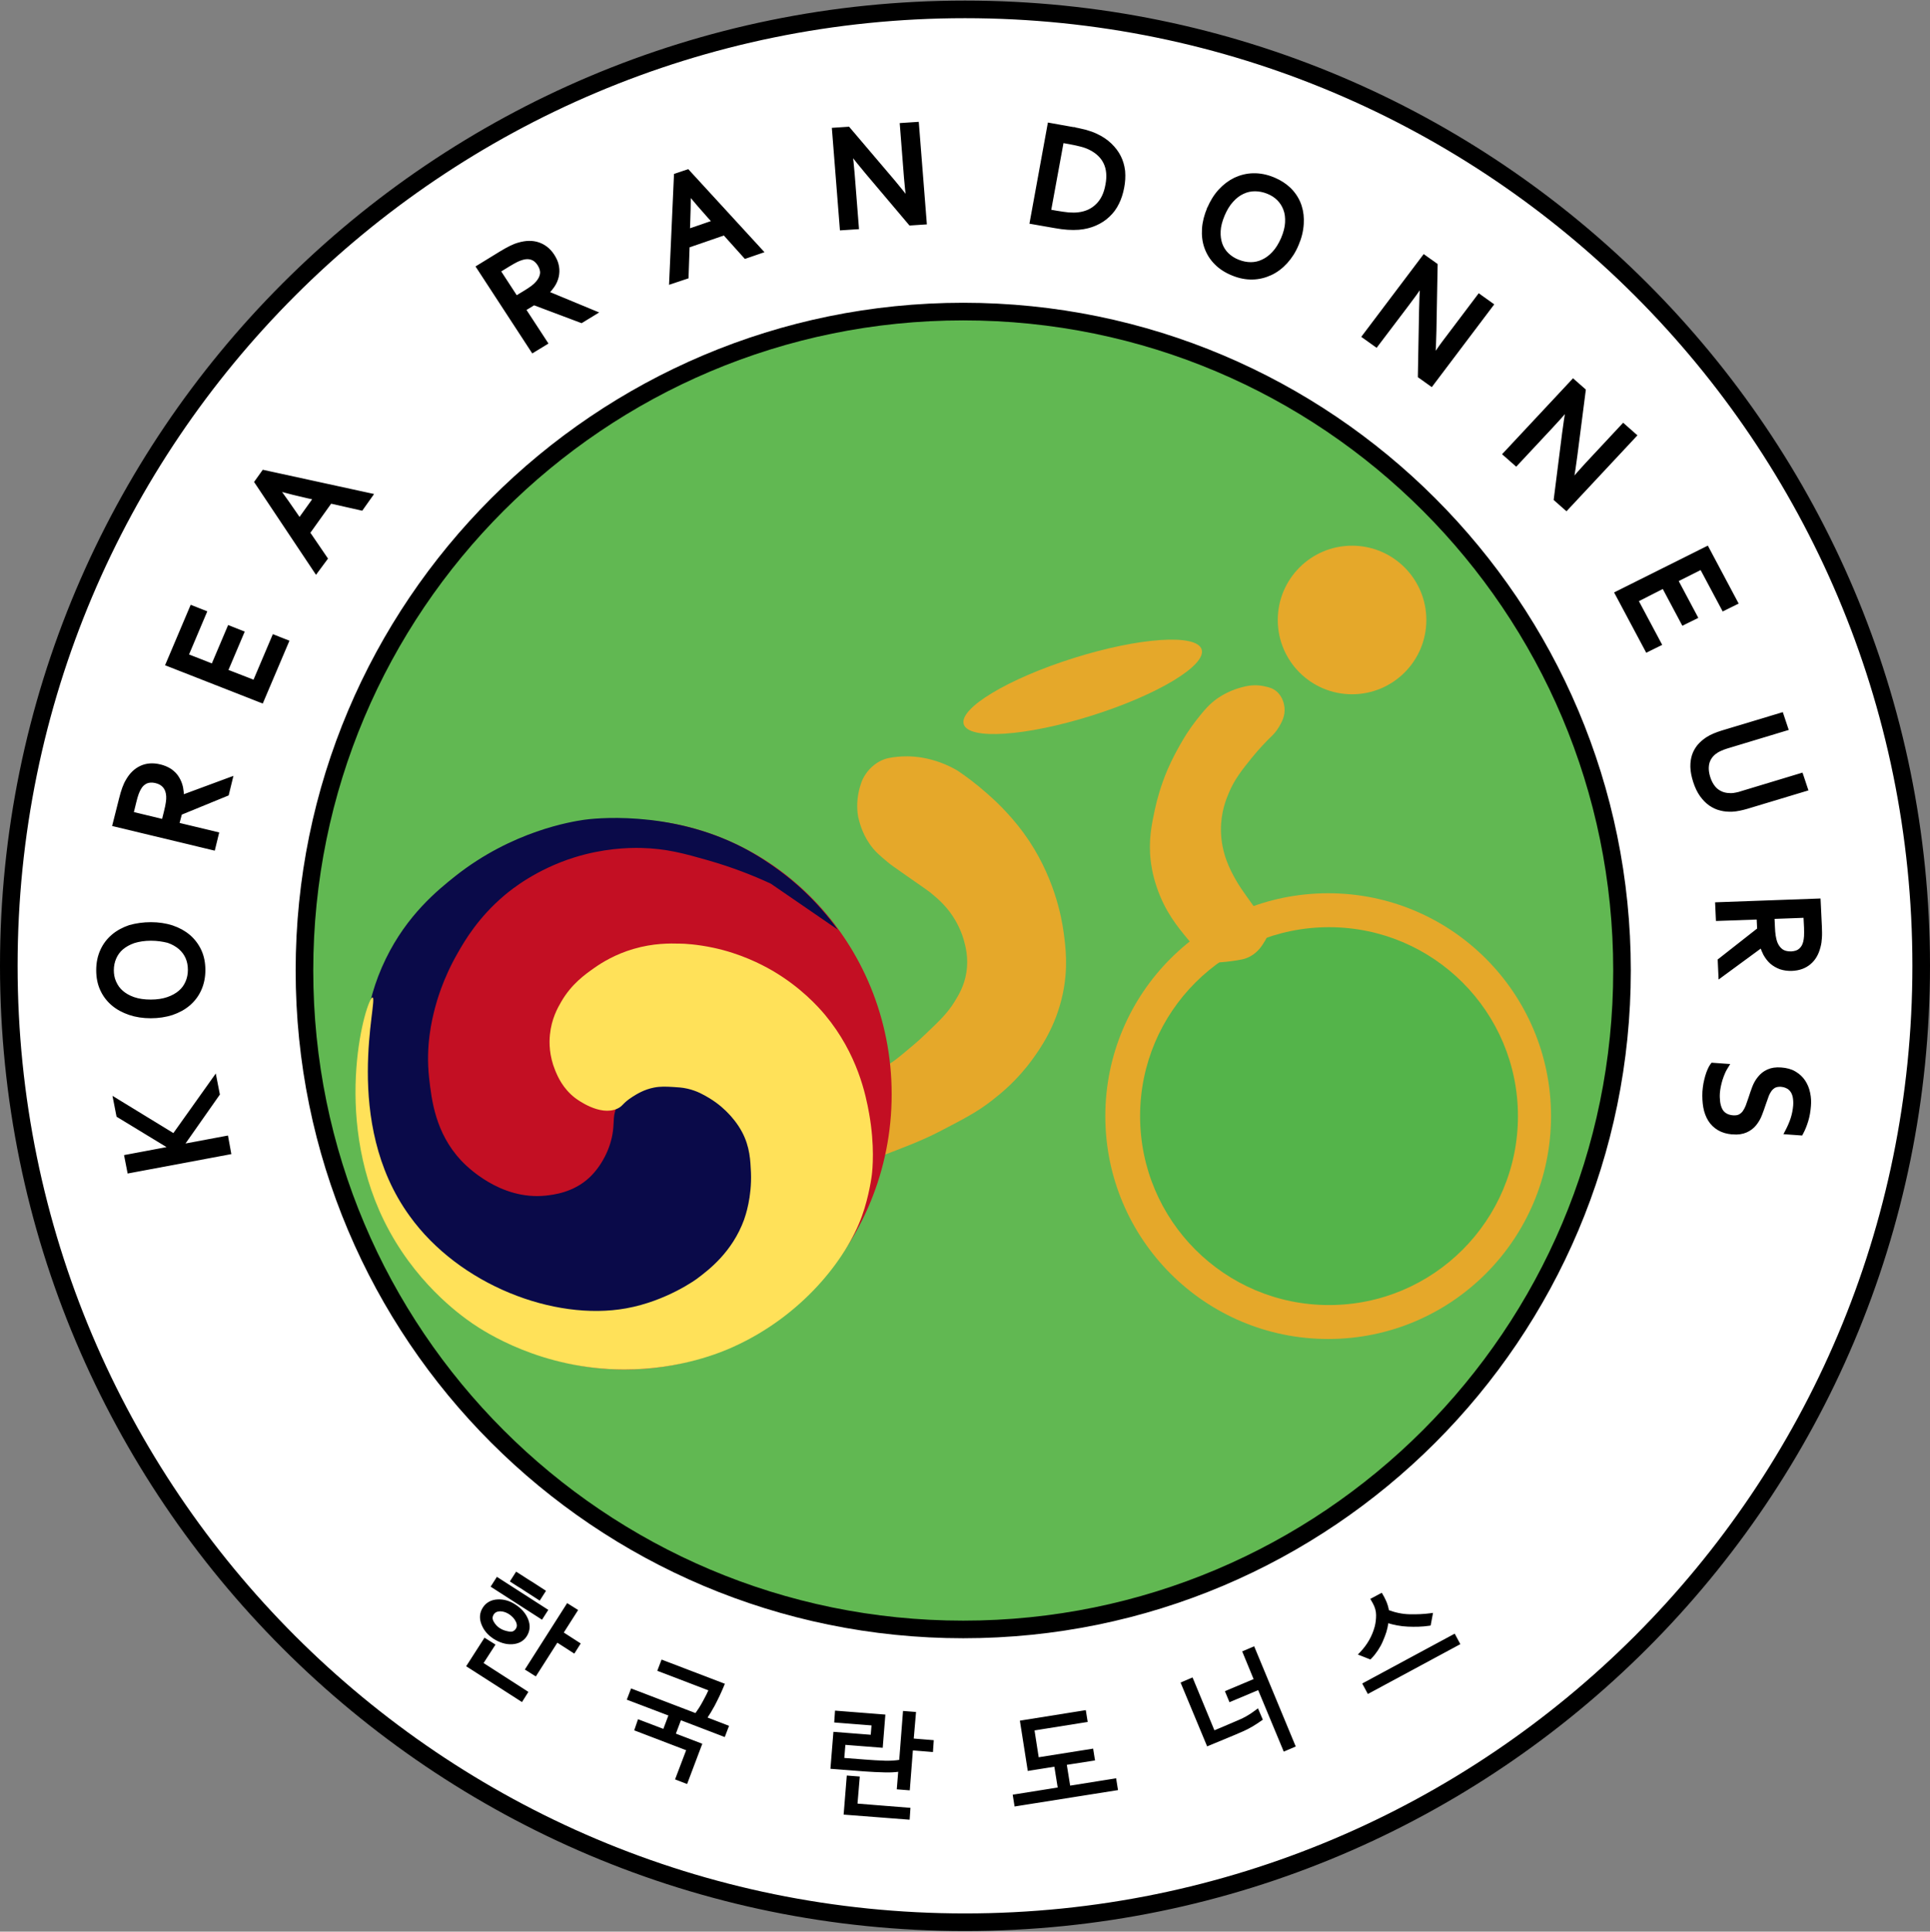
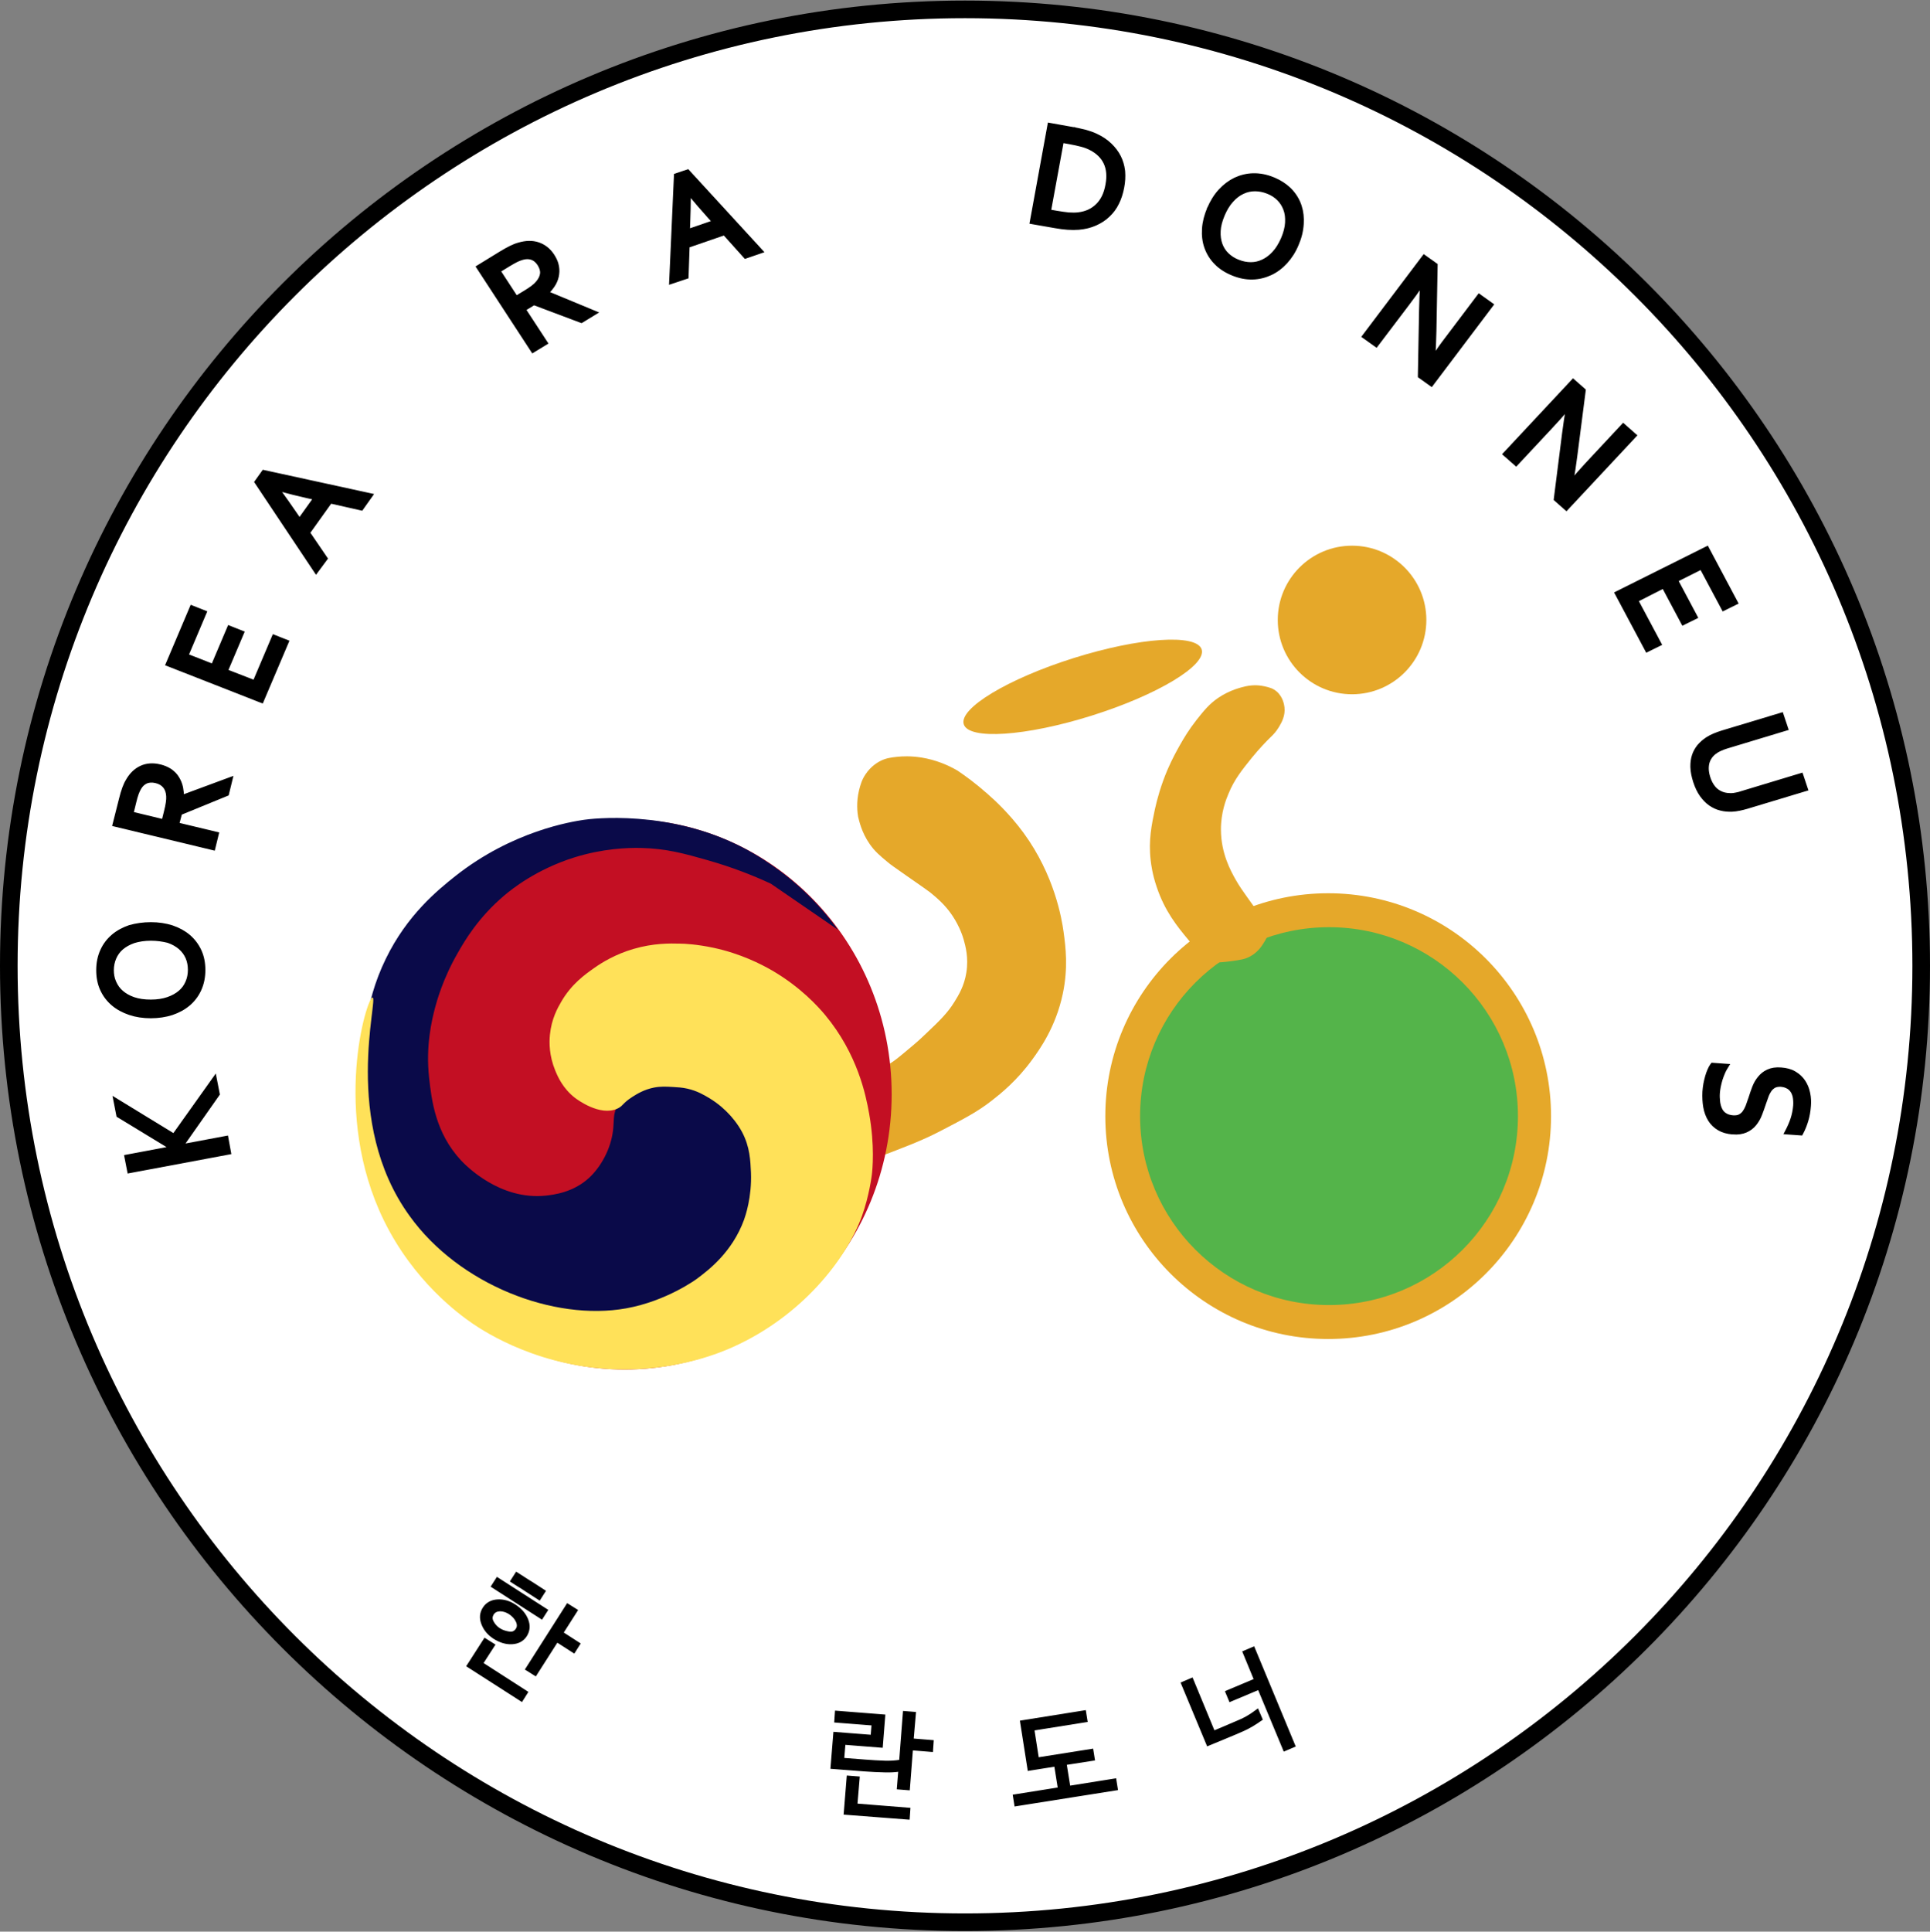
<svg xmlns="http://www.w3.org/2000/svg" width="1645" height="1646" viewBox="0 0 1645 1646" fill="none">
  <rect x="0" y="0" width="1645" height="1646" fill="#808080" stroke="none" />
  <path d="M822.5 8C1272.61 8 1637.5 372.888 1637.5 823C1637.5 1273.11 1272.61 1638 822.5 1638C372.388 1638 7.5 1273.11 7.5 823C7.5 372.888 372.388 8 822.5 8Z" fill="white" stroke="black" stroke-width="15" stroke-miterlimit="10" />
-   <path d="M821 265.5C1131.11 265.5 1382.5 516.892 1382.5 827C1382.5 1137.11 1131.11 1388.5 821 1388.5C510.892 1388.5 259.5 1137.11 259.5 827C259.5 516.892 510.892 265.5 821 265.5Z" fill="#61B852" stroke="black" stroke-width="15" stroke-miterlimit="10" />
  <path d="M741.309 719.288C745.594 725.476 749.998 729.165 756.306 734.4C759.519 737.137 761.423 738.327 772.73 746.3C785.227 754.986 791.535 759.389 792.844 760.46C799.033 765.577 805.698 771.169 811.887 780.451C817.957 789.613 820.576 797.824 821.409 800.798C822.837 805.915 825.693 816.03 823.67 828.643C821.885 840.185 817.005 848.039 813.554 853.631C807.603 863.27 800.938 869.695 789.393 880.643C786.655 883.261 783.442 886.355 778.919 890.162C766.184 900.872 759.876 906.464 752.854 909.201C739.643 914.437 729.646 911.462 727.384 917.174C725.956 920.981 729.408 924.908 726.789 929.073C725.361 931.334 723.338 931.453 720.957 933.119C713.935 937.997 714.411 942.043 707.27 950.016C700.129 957.988 695.368 958.702 695.011 963.819C694.892 965.009 695.725 967.389 697.154 972.029C698.82 977.146 699.653 979.764 701.081 982.382C701.081 982.382 704.057 987.975 708.46 991.544C716.435 998.089 732.502 992.139 742.262 988.451C771.183 977.503 785.584 972.029 800.819 964.176C822.361 952.991 833.073 947.398 845.45 937.76C853.187 931.691 866.636 920.981 879.728 903.014C886.393 893.851 899.842 875.05 905.793 847.087C910.553 824.716 908.292 806.986 906.507 794.016C904.96 782.83 898.771 745.705 872.349 709.65C860.209 693.11 847.236 681.329 841.642 676.451C832.001 667.883 823.075 661.339 816.172 656.698C808.079 651.938 797.724 647.535 785.346 645.513C776.301 644.085 769.16 644.442 764.518 644.918C759.043 645.513 754.639 646.107 749.641 648.844C748.332 649.558 742.381 652.771 737.739 659.792C734.406 664.67 733.335 669.192 732.264 673.119C729.646 683.828 730.836 692.753 731.431 696.085C732.264 699.178 734.168 709.055 741.309 719.288Z" fill="#E5A82A" />
  <path d="M1132.05 1141C1236.95 1141 1322 1055.97 1322 951.087C1322 846.201 1236.95 761.174 1132.05 761.174C1027.14 761.174 942.093 846.201 942.093 951.087C942.093 1055.97 1027.14 1141 1132.05 1141Z" fill="#E5A82A" />
  <path d="M1132.76 1112.08C1221.7 1112.08 1293.79 1040 1293.79 951.087C1293.79 862.17 1221.7 790.089 1132.76 790.089C1043.83 790.089 971.729 862.17 971.729 951.087C971.729 1040 1043.83 1112.08 1132.76 1112.08Z" fill="#54B44A" />
  <path d="M1152.4 591.609C1187.37 591.609 1215.72 563.266 1215.72 528.304C1215.72 493.342 1187.37 465 1152.4 465C1117.43 465 1089.08 493.342 1089.08 528.304C1089.08 563.266 1117.43 591.609 1152.4 591.609Z" fill="#E5A82A" />
  <path d="M930.532 609.801C986.525 592.19 1028.46 566.936 1024.2 553.395C1019.94 539.854 971.095 543.154 915.102 560.766C859.11 578.378 817.173 603.632 821.433 617.173C825.694 630.713 874.54 627.413 930.532 609.801Z" fill="#E5A82A" />
  <path d="M1038.26 594.703C1030.52 600.057 1026.24 605.412 1019.81 613.503C1013.27 621.833 1009.1 628.854 1005.53 635.16C1003.27 639.206 999.223 646.346 995.057 655.984C989.463 669.192 986.25 680.973 984.345 689.659C981.608 702.629 978.752 715.956 980.775 733.329C981.132 736.423 982.203 745.11 985.893 755.819C992.796 776.524 1003.51 789.613 1013.03 801.036C1023.74 813.888 1027.43 818.29 1033.5 819.599C1038.02 820.551 1042.9 819.837 1049.81 819.004C1057.3 817.933 1060.99 817.458 1065.4 815.078C1072.54 811.27 1075.87 805.558 1078.37 801.393C1083.13 793.421 1081.46 790.089 1081.35 789.851C1081.23 789.613 1080.99 789.375 1080.99 789.375C1080.51 788.78 1080.04 788.423 1078.49 786.638C1075.04 782.474 1072.9 779.023 1072.3 777.952C1066.83 769.027 1059.09 760.103 1053.02 749.275C1049.09 742.254 1040.76 727.38 1040.64 707.27C1040.52 692.396 1045.04 681.092 1047.19 676.094C1052.07 664.194 1058.61 656.103 1066.94 645.751C1073.25 638.016 1079.08 631.947 1083.25 627.902C1085.15 626.117 1087.77 623.38 1090.03 619.572C1092.3 615.764 1095.63 610.053 1094.79 602.675C1094.56 600.89 1093.72 594.108 1088.25 589.348C1084.92 586.373 1081.35 585.659 1077.77 584.826C1074.56 584.112 1068.97 583.279 1061.71 584.826C1058.49 585.659 1048.85 587.563 1038.26 594.703Z" fill="#E5A82A" />
  <path d="M532.5 1167C658.145 1167 760 1062.01 760 932.5C760 802.989 658.145 698 532.5 698C406.855 698 305 802.989 305 932.5C305 1062.01 406.855 1167 532.5 1167Z" fill="#C30F23" />
  <path d="M657.036 753.032C641.566 745.836 623.697 738.879 603.55 733.122C583.403 727.365 567.933 723.048 546.227 722.568C534.714 722.328 513.967 723.048 489.623 730.604C457.123 740.798 436.137 757.709 429.901 762.987C407.835 781.697 396.322 801.127 390.086 812.161C377.254 834.469 372.217 853.539 370.778 858.817C368.02 869.491 362.744 891.08 365.742 918.545C367.9 937.376 371.018 965.321 393.084 988.949C396.922 993.026 425.943 1023.01 465.278 1018.81C471.514 1018.09 488.783 1016.29 502.575 1003.22C511.929 994.346 520.563 979.474 522.482 963.402C523.561 954.886 522.242 949.849 526.199 942.293C530.877 933.537 538.552 928.98 542.389 926.701C552.223 921.064 561.457 920.344 569.732 919.865C576.328 919.505 589.519 918.665 602.711 923.583C625.376 932.098 636.17 952.847 641.326 962.802C644.324 968.559 664.951 1008.26 647.562 1046.88C636.649 1070.99 616.382 1082.62 586.521 1099.77C575.728 1106.01 563.016 1113.2 544.788 1118.48C502.335 1130.83 466.358 1122.32 456.404 1119.68C415.03 1108.77 389.966 1084.78 375.455 1070.51C368.98 1064.15 343.436 1038.12 326.287 995.185C321.73 983.671 310.936 953.807 310.097 913.628C309.737 892.759 309.377 856.898 328.805 817.078C347.033 779.538 373.177 758.429 387.927 746.675C436.856 707.935 487.344 700.139 497.778 698.58C503.414 697.741 569.972 689.225 633.771 722.568C658.235 735.401 676.344 751.233 680.062 754.591C695.172 768.024 706.205 781.337 714 792.131" fill="#0A0A49" />
  <path d="M317.526 849.973C312.73 849.734 282.274 948.183 327.239 1040.05C352.658 1091.91 391.268 1119.93 402.779 1127.84C413.331 1135.02 462.012 1167 532.276 1167C580.119 1167 615.011 1152.27 624.963 1147.72C683.237 1121.49 721.247 1073.34 734.676 1036.21C740.911 1018.97 743.07 1001.36 743.07 1001.36C743.669 996.57 745.708 976.329 740.792 948.902C738.034 933.452 731.079 898.24 703.141 864.705C697.386 857.878 682.518 841.23 658.297 827.098C648.345 821.349 631.078 812.606 608.416 807.695C593.908 804.581 582.876 804.102 579.879 804.102C570.886 803.863 556.977 803.623 539.83 808.653C524.722 813.085 513.451 819.912 506.497 824.822C498.703 830.331 487.072 838.476 478.319 853.686C475.321 858.836 470.046 868.178 468.727 881.712C468.007 888.539 468.127 899.677 473.163 912.013C475.321 917.283 479.638 927.463 490.19 935.608C491.629 936.686 511.293 951.537 526.161 944.71C531.197 942.435 530.238 940.279 539.231 934.53C542.828 932.254 548.943 928.422 557.457 926.745C563.092 925.667 567.768 925.906 573.884 926.266C577.481 926.505 581.318 926.625 585.994 927.703C594.267 929.619 599.903 932.973 604.339 935.608C612.733 940.638 618.368 946.147 621.366 949.381C623.404 951.537 628.44 957.046 632.517 964.711C639.232 977.407 639.592 989.144 640.071 999.085C640.911 1020.28 635.275 1036.21 634.196 1039.33C624.124 1066.87 604.22 1082.08 593.908 1089.75C593.908 1089.75 568.368 1108.67 533.595 1114.9C472.084 1125.92 391.268 1094.78 349.181 1036.21C290.907 955.968 322.922 850.213 317.526 849.973Z" fill="#FFE159" />
  <path d="M183.777 921.905L185.694 931.715L185.816 932.342L185.449 932.865L154.776 976.547L191.613 969.653L193.096 969.376L193.365 970.859L195.169 980.781L195.436 982.25L193.969 982.524L111.435 997.971L109.973 998.245L109.687 996.784L107.771 986.975L107.48 985.492L108.966 985.213L146.075 978.241L101.247 950.986L100.681 950.643L100.554 949.992L98.638 940.183L97.983 936.837L100.892 938.616L148.182 967.539L181.083 921.323L183.108 918.479L183.777 921.905Z" fill="black" stroke="black" stroke-width="3" />
  <path d="M128.635 787.309C135.092 787.309 141.11 788.231 146.567 789.973L146.581 789.978L146.595 789.981C152.039 791.835 156.837 794.401 160.841 797.815C164.844 801.23 168.018 805.465 170.248 810.277C172.499 815.134 173.544 820.656 173.544 826.58C173.544 832.75 172.379 838.263 170.142 843.209C167.905 848.154 164.722 852.277 160.728 855.684C156.724 859.098 151.926 861.664 146.482 863.518L146.469 863.521L146.455 863.526C140.997 865.268 134.979 866.19 128.522 866.19C121.955 866.19 115.925 865.269 110.449 863.404C105.006 861.551 100.208 858.986 96.204 855.571C92.21 852.164 89.027 848.042 86.79 843.097V843.096C84.543 838.24 83.5 832.722 83.5 826.693C83.5 820.523 84.666 815.011 86.903 810.064C89.14 805.12 92.322 800.997 96.316 797.59C100.32 794.175 105.119 791.61 110.562 789.757L110.604 789.742L110.646 789.73C116.068 788.231 122.066 787.309 128.635 787.309ZM128.635 800.118C123.147 800.118 118.34 800.885 114.096 802.189C109.982 803.6 106.551 805.539 103.783 807.881C101.044 810.199 99.034 813.049 97.651 816.24C96.268 819.432 95.52 822.95 95.52 826.693C95.52 830.233 96.089 833.526 97.369 836.515L97.635 837.108L97.644 837.127L97.651 837.146C99.034 840.337 101.044 843.187 103.783 845.505C106.392 847.712 109.479 849.552 113.332 850.933L114.113 851.203L114.124 851.207C118.209 852.604 122.996 853.269 128.635 853.269C134.134 853.269 138.927 852.498 143.032 851.094C147.159 849.682 150.599 847.74 153.373 845.393C156.112 843.075 158.123 840.224 159.506 837.033C160.888 833.844 161.637 830.327 161.637 826.468C161.637 822.693 160.99 819.18 159.618 816.015C158.245 812.845 156.239 810.092 153.467 807.639C150.699 805.301 147.392 803.377 143.315 801.975C138.918 800.88 134.101 800.118 128.635 800.118Z" fill="black" stroke="black" stroke-width="3" />
  <path d="M120.338 653.947C125.097 651.751 130.527 651.418 136.32 652.837L136.319 652.838C139.531 653.614 142.353 654.81 144.772 656.343L145.251 656.654L145.291 656.682C147.784 658.462 149.871 660.53 151.359 663.134C152.81 665.488 153.841 668.048 154.454 670.806L154.572 671.364L154.574 671.375C155.039 673.793 155.281 676.288 155.246 678.914L194.185 664.501L196.833 663.521L196.164 666.264L193.795 675.96L193.615 676.703L192.907 676.992L153.683 693.059L151.223 702.354L183.555 710.113L185.02 710.465L184.663 711.928L182.295 721.625L181.94 723.076L180.487 722.728L98.855 703.108L97.379 702.754L97.751 701.282L102.938 680.762L102.94 680.754C103.839 677.271 104.647 674.259 105.583 671.801C106.483 669.439 107.421 667.196 108.618 665.27C111.68 659.857 115.619 656.125 120.338 653.947ZM132.694 665.79C129.46 665.061 126.759 665.291 124.518 666.259C122.212 667.368 120.312 669.067 118.893 671.602L118.879 671.625C118.129 672.912 117.383 674.404 116.744 676.216C116.081 678.092 115.311 680.514 114.651 683.484L114.648 683.5L114.644 683.516L112.295 693.103L139.261 699.616L141.272 691.48L141.275 691.466L141.279 691.45C142.048 688.594 142.49 686.062 142.825 683.939C143.149 681.883 143.252 680.078 143.147 678.404C142.936 675.022 141.995 672.301 140.322 670.234C138.645 668.163 136.25 666.628 132.694 665.79Z" fill="black" stroke="black" stroke-width="3" />
  <path d="M164.703 517.823L173.272 521.206L174.702 521.771L174.103 523.187L159.144 558.523L181.381 567.238L194.681 535.884L195.251 534.537L196.612 535.074L205.181 538.457L206.612 539.021L206.012 540.438L192.746 571.712L216.897 581.11L232.79 543.663L233.362 542.317L234.722 542.854L243.291 546.237L244.723 546.802L244.121 548.219L223.713 596.251L223.143 597.593L221.785 597.061L144.1 566.618L142.663 566.056L143.266 564.636L162.771 518.633L163.343 517.286L164.703 517.823Z" fill="black" stroke="black" stroke-width="3" />
  <path d="M225.584 402.182L314.094 421.462L316.31 421.945L314.998 423.796L308.684 432.703L308.105 433.519L307.13 433.299L281.604 427.542L262.723 453.955L277.129 475.076L277.729 475.957L277.096 476.813L270.669 485.495L269.399 487.21L268.215 485.436L218.942 411.583L218.368 410.722L218.97 409.879L224.044 402.775L224.618 401.972L225.584 402.182ZM236.777 416.74C242.293 424.342 247.288 431.422 251.76 437.98H251.759L255.279 443.093L268.605 424.476L262.493 423.154L262.485 423.152C254.435 421.363 245.866 419.225 236.777 416.74Z" fill="black" stroke="black" stroke-width="3" />
  <path d="M442.244 208.16C448.205 206.41 453.825 206.258 458.806 207.959C463.611 209.6 467.715 212.719 470.892 217.462L471.195 217.926L471.197 217.928V217.929C473.051 220.826 474.397 223.711 474.9 226.786L475.006 227.355C475.492 230.186 475.345 232.816 474.785 235.505L474.782 235.518C474.174 238.315 472.963 241.085 471.173 243.711C469.78 245.754 468.173 247.639 466.31 249.479L504.672 265.384L507.396 266.513L504.879 268.05L496.197 273.349L495.572 273.729L494.888 273.473L455.093 258.508L446.667 263.637L464.537 290.979L465.384 292.274L464.063 293.08L455.381 298.38L454.139 299.138L453.344 297.919L408.243 228.802L407.4 227.511L408.715 226.704L427.093 215.429L427.099 215.425C430.291 213.487 433.034 212.001 435.325 210.855L435.338 210.849L435.351 210.843C437.738 209.706 439.974 208.76 442.244 208.16ZM453.224 219.935C450.853 219.144 448.241 219.121 445.339 219.946C443.872 220.398 442.179 220.93 440.5 221.77L440.484 221.777L440.468 221.785C438.631 222.649 436.459 223.951 433.721 225.549L425.127 230.822L439.955 253.571L447.283 249.137C449.859 247.569 452.066 246.132 453.812 244.822C455.548 243.521 456.921 242.246 457.957 241.003L457.98 240.976C460.205 238.433 461.496 235.776 461.791 233.223C462.078 230.738 461.333 228.042 459.433 225.082C457.665 222.379 455.552 220.711 453.224 219.935Z" fill="black" stroke="black" stroke-width="3" />
  <path d="M586.835 146.574L647.383 212.534L648.932 214.222L646.766 214.967L636.28 218.575L635.341 218.898L634.676 218.159L617.413 198.941L586.291 209.67L585.426 235.022L585.39 236.064L584.4 236.395L571.844 240.58L571.942 238.399L575.889 150.341L575.935 149.315L576.906 148.986L585.25 146.168L586.175 145.855L586.835 146.574ZM587.333 164.74C587.288 174.12 587.078 182.716 586.778 190.604V190.608L586.529 196.646L608.568 189.079L604.465 184.565L604.461 184.562C598.974 178.476 593.314 171.867 587.333 164.74Z" fill="black" stroke="black" stroke-width="3" />
-   <path d="M781.836 106.882L788.263 188.289L788.382 189.804L786.866 189.903L776.605 190.58L775.85 190.63L775.361 190.052L738.942 146.98L738.937 146.974C733.874 140.917 729.244 135.214 725.042 129.813C725.72 135.018 726.313 140.782 726.849 147.071L727.151 150.741V150.743L730.421 192.349L730.54 193.862L729.024 193.963L718.764 194.639L717.286 194.736L717.17 193.261L710.743 111.854L710.623 110.34L712.139 110.239L722.286 109.562L723.039 109.512L723.528 110.087L760.061 153.046L762.22 155.607C766.203 160.374 770.128 165.288 773.998 170.271C773.181 163.983 772.503 157.609 771.968 151.096L771.967 151.09L768.584 107.793L768.466 106.279L769.981 106.18L780.241 105.503L781.719 105.406L781.836 106.882Z" fill="black" stroke="black" stroke-width="3" />
  <path d="M895.836 106.424L914.777 109.807H914.782V109.808C918.072 110.406 921.184 111.091 924.042 111.785L925.251 112.083L925.275 112.089L925.299 112.096C928.493 113.008 931.506 114.048 934.199 115.334C938.956 117.538 942.933 120.223 946.224 123.396C949.486 126.542 952.076 129.946 953.966 133.727C955.737 137.27 956.88 141.114 957.402 145.248L957.498 146.079L957.502 146.114C957.851 150.424 957.617 154.957 956.69 159.708C955.768 164.55 954.378 168.971 952.388 172.952L952.387 172.951C950.394 177.049 947.808 180.581 944.623 183.53C941.441 186.589 937.801 188.93 933.614 190.791C929.387 192.67 924.713 193.833 919.495 194.297H919.486L919.478 194.298C916.466 194.53 913.348 194.529 910.014 194.299C906.684 194.069 903.136 193.611 899.373 192.927L880.656 189.657L879.167 189.397L879.438 187.91L894.096 107.631L894.364 106.161L895.836 106.424ZM894.275 179.974L900.455 181.064C904.234 181.731 907.798 182.177 910.822 182.514C913.908 182.733 916.719 182.727 919.168 182.407L919.18 182.406L919.191 182.404C925.763 181.65 931.19 179.078 935.327 174.941L935.334 174.935L935.341 174.929C939.573 170.802 942.392 165.028 943.705 157.479L943.707 157.467L943.709 157.455C945.129 150.026 944.45 143.713 942.025 138.653C939.596 133.584 935.462 129.521 929.506 126.488L929.49 126.48C927.24 125.302 924.644 124.325 921.692 123.56C918.683 122.779 915.226 121.998 911.435 121.329L905.234 120.235L894.275 179.974Z" fill="black" stroke="black" stroke-width="3" />
  <path d="M1068.16 149.134C1073.68 149.016 1079.29 150.073 1084.99 152.397L1086.06 152.844C1091.04 154.968 1095.24 157.721 1098.73 161.032L1099.47 161.75L1099.49 161.767C1103.23 165.626 1106.06 170.091 1107.72 174.935L1108.03 175.868C1109.56 180.557 1110.04 185.527 1109.72 190.754C1109.37 196.691 1107.97 202.385 1105.43 208.28C1102.99 214.183 1099.74 219.174 1095.91 223.357C1092.07 227.544 1087.74 230.827 1082.92 233.062C1078.12 235.285 1072.96 236.58 1067.55 236.697H1067.55C1062.03 236.815 1056.52 235.754 1050.83 233.429V233.428C1045.04 231.112 1040.13 227.968 1036.35 224.08C1032.46 220.192 1029.75 215.713 1027.99 210.783C1026.22 205.822 1025.64 200.539 1025.99 194.964C1026.34 189.351 1027.86 183.547 1030.28 177.789L1030.28 177.783L1030.29 177.776C1032.82 171.906 1035.94 166.794 1039.8 162.586C1043.64 158.398 1047.96 155.123 1052.77 152.78L1052.78 152.774L1052.79 152.768C1057.59 150.545 1062.75 149.251 1068.16 149.134ZM1069.66 161.492C1066.04 161.492 1062.54 162.236 1059.26 163.822L1059.25 163.831L1059.23 163.84C1055.95 165.318 1052.85 167.661 1049.92 170.917L1049.91 170.927L1049.9 170.937C1047.01 174.044 1044.5 178.165 1042.4 183.126C1040.31 188.089 1039.12 192.65 1038.91 196.825C1038.69 201.033 1039.23 204.778 1040.4 208.187C1041.68 211.602 1043.48 214.445 1046 216.863C1048.57 219.322 1051.67 221.354 1055.31 222.746L1055.32 222.749L1055.33 222.752C1058.89 224.157 1062.54 224.902 1066.05 224.902C1069.67 224.902 1073.05 224.16 1076.33 222.571L1076.35 222.563L1076.37 222.555C1079.65 221.075 1082.76 218.728 1085.7 215.571L1085.7 215.569C1088.7 212.351 1091.1 208.34 1093.32 203.355C1095.41 198.402 1096.59 193.85 1096.8 189.682C1097.02 185.423 1096.58 181.588 1095.32 178.348L1095.32 178.341L1095.32 178.333C1094.03 174.915 1092.23 172.056 1089.68 169.509C1087.14 166.969 1084.06 165.044 1080.5 163.643C1076.93 162.238 1073.29 161.492 1069.66 161.492Z" fill="black" stroke="black" stroke-width="3" />
  <path d="M1214.97 219.431L1223.2 225.294L1223.84 225.752L1223.83 226.543L1222.81 282.017V282.027C1222.63 289.299 1222.36 296.652 1221.96 304.086C1225.56 298.727 1229.35 293.324 1233.43 288.061L1259.8 253.123L1260.68 251.955L1261.87 252.808L1270.22 258.783L1271.47 259.679L1270.54 260.906L1220.93 326.641L1220.05 327.806L1218.86 326.959L1210.63 321.096L1209.99 320.637L1210 319.847L1211.02 264.26V264.252C1211.2 256.421 1211.46 249.095 1211.85 242.276C1208.29 247.558 1204.1 253.339 1199.28 259.671L1173.91 293.155L1173.03 294.316L1171.85 293.472L1163.62 287.608L1162.36 286.714L1163.29 285.483L1212.9 219.749L1213.78 218.584L1214.97 219.431Z" fill="black" stroke="black" stroke-width="3" />
  <path d="M1341.93 325.4L1349.49 332.053L1350.08 332.58L1349.98 333.37L1342.88 388.618V388.62C1341.96 395.726 1340.88 402.907 1339.66 410.162C1343.79 405.249 1348.11 400.352 1352.58 395.526L1352.59 395.521L1382.58 363.388L1383.57 362.321L1384.67 363.286L1392.33 370.052L1393.49 371.072L1392.44 372.2L1336.06 432.522L1335.07 433.586L1333.97 432.624L1326.42 425.972L1325.82 425.446L1325.92 424.657L1332.91 369.409L1332.91 369.405C1333.91 361.745 1334.97 354.584 1336.11 347.922C1332.04 352.756 1327.34 358.012 1321.97 363.742L1321.97 363.743L1293.22 394.524L1292.22 395.589L1291.13 394.627L1283.57 387.975L1282.41 386.953L1283.47 385.824L1339.85 325.502L1340.84 324.438L1341.93 325.4Z" fill="black" stroke="black" stroke-width="3" />
  <path d="M1455.69 468.227L1479.15 512.312L1479.87 513.678L1478.48 514.362L1470.25 518.421L1468.95 519.063L1468.27 517.781L1450.13 483.781L1428.79 494.499L1444.76 524.489L1445.48 525.854L1444.1 526.539L1435.86 530.598L1434.56 531.241L1433.88 529.958L1417.88 499.912L1394.85 511.63L1413.97 547.489L1414.7 548.855L1413.31 549.54L1405.08 553.6L1403.78 554.242L1403.1 552.96L1378.52 506.845L1377.79 505.484L1379.17 504.797L1453.7 467.589L1455.01 466.936L1455.69 468.227Z" fill="black" stroke="black" stroke-width="3" />
  <path d="M1519.04 610.072L1522.2 619.544L1522.69 621.008L1521.21 621.454L1471.6 636.45L1471.6 636.449C1469.86 636.995 1468.11 637.652 1466.36 638.418C1464.64 639.168 1463.17 640.014 1461.92 640.949L1461.92 640.954L1461.91 640.959C1458.77 643.258 1456.61 646.257 1455.58 649.748C1454.62 653.337 1454.72 657.352 1456.07 661.926L1456.36 662.85L1456.36 662.857C1457.17 665.378 1458.25 667.592 1459.42 669.325L1459.65 669.666L1459.67 669.682L1459.68 669.698C1460.92 671.572 1462.37 673.012 1464.01 674.143C1465.69 675.293 1467.45 676.122 1469.32 676.64C1471.3 677.16 1473.31 677.374 1475.45 677.374C1476.78 677.374 1478.24 677.17 1479.76 676.844L1479.77 676.842L1479.78 676.84C1481.48 676.5 1482.94 676.182 1484.27 675.67L1484.32 675.65L1484.38 675.635L1533.99 660.639L1535.38 660.217L1535.85 661.6L1539 671.071L1539.49 672.536L1538.01 672.981L1488.63 687.865L1488.62 687.868C1486.65 688.447 1484.69 688.907 1482.53 689.362C1480.3 689.831 1478.31 690.065 1476.33 690.182L1476.31 690.183H1476.3C1473.04 690.299 1469.74 690.07 1466.62 689.234C1463.36 688.501 1460.5 687.055 1457.71 685.196L1457.7 685.188L1457.68 685.18C1454.92 683.255 1452.44 680.642 1450.23 677.617L1450.21 677.596C1447.96 674.405 1446.1 670.542 1444.6 665.921L1444.59 665.908C1443.22 661.545 1442.39 657.57 1442.27 653.779L1442.26 653.098C1442.21 649.709 1442.68 646.608 1443.58 643.803C1444.55 640.774 1446.12 638.134 1448.01 635.769L1448.02 635.754L1448.04 635.739C1449.95 633.469 1452.31 631.465 1454.87 629.719L1455.23 629.475C1457.06 628.268 1459.06 627.282 1461.12 626.415C1463.31 625.49 1465.61 624.686 1467.79 624L1467.8 623.994L1517.19 609.11L1518.58 608.69L1519.04 610.072Z" fill="black" stroke="black" stroke-width="3" />
-   <path d="M1550.35 768.668L1551.37 789.865L1551.37 789.877V789.89C1551.48 793.437 1551.6 796.578 1551.37 799.165C1551.25 801.699 1550.9 804.15 1550.32 806.291L1550.18 806.849C1548.74 812.574 1546.16 817.094 1542.27 820.396C1538.26 823.802 1533.3 825.588 1527.27 825.824L1527.26 825.825C1523.71 825.943 1520.49 825.471 1517.6 824.509L1517.57 824.5L1517.55 824.49C1514.69 823.42 1512.17 821.984 1509.89 820.062L1509.88 820.048L1509.86 820.035C1507.68 818.094 1505.89 815.695 1504.37 812.999L1504.35 812.978L1504.34 812.955C1503.23 810.818 1502.26 808.455 1501.55 805.868L1468.45 830.158L1466.19 831.815L1466.06 829.017L1465.61 819.095L1465.58 818.323L1466.18 817.847L1499.18 791.939L1498.72 782.018L1465.47 783.205L1463.99 783.258L1463.92 781.773L1463.47 771.852L1463.4 770.34L1464.91 770.284L1548.8 767.24L1550.28 767.187L1550.35 768.668ZM1510.96 781.57L1511.34 789.867V789.881C1511.45 792.887 1511.67 795.418 1512 797.482C1512.33 799.556 1512.76 801.387 1513.29 802.983C1514.44 806.099 1516.19 808.432 1518.29 810.04C1520.42 811.588 1523.22 812.331 1526.81 812.228C1530.21 812.011 1532.64 811.172 1534.44 809.565L1534.45 809.55L1534.47 809.535C1536.33 807.969 1537.65 805.787 1538.38 802.893C1538.7 801.478 1539.02 799.768 1539.13 797.858C1539.23 795.897 1539.24 793.361 1539.13 790.237L1538.64 780.553L1510.96 781.57Z" fill="black" stroke="black" stroke-width="3" />
  <path d="M1460.34 907.167L1469.7 907.844L1472.16 908.021L1470.87 910.126C1470.01 911.515 1469.26 913.016 1468.62 914.632L1468.61 914.654L1468.6 914.677C1467.84 916.401 1467.31 918.092 1466.62 920.057C1466.08 921.898 1465.64 923.75 1465.2 925.741C1464.86 927.673 1464.54 929.498 1464.43 931.088V931.098L1464.43 931.107C1464.22 933.805 1464.32 936.405 1464.65 939.024L1464.71 939.482C1465.05 941.758 1465.67 943.801 1466.54 945.539C1467.38 947.226 1468.56 948.624 1470.16 949.684L1470.49 949.891L1470.5 949.9L1470.52 949.911C1472.17 950.98 1474.38 951.712 1477.33 951.927C1479.65 952.032 1481.5 951.705 1482.87 950.975C1484.37 950.173 1485.65 949.081 1486.64 947.705C1487.68 946.244 1488.63 944.444 1489.38 942.521C1490.17 940.398 1490.95 938.162 1491.73 935.812C1492.75 932.654 1493.77 929.583 1494.91 926.616C1496.09 923.557 1497.63 920.815 1499.67 918.414C1501.49 916.142 1503.75 914.286 1506.53 912.961L1507.1 912.702C1510.08 911.34 1513.72 910.761 1518.08 911.114H1518.08C1522.48 911.461 1526.33 912.394 1529.54 914.354L1530.11 914.698C1532.98 916.453 1535.43 918.741 1537.25 921.474C1539.14 924.314 1540.57 927.525 1541.3 931.211L1541.44 931.881C1542.15 935.242 1542.33 938.874 1542.01 942.49L1542.01 942.491C1541.66 946.973 1540.97 951.03 1539.8 954.875C1538.65 958.67 1537.27 962.149 1535.63 965.187L1535.17 966.04L1534.2 965.972L1524.73 965.295L1522.46 965.133L1523.51 963.109C1525.17 959.9 1526.6 956.594 1527.7 953.19C1528.79 949.805 1529.56 946.084 1529.88 942.139C1530.1 939.257 1529.88 936.7 1529.46 934.463C1528.93 932.235 1528.21 930.553 1527.15 929.209L1527.13 929.182L1527.11 929.153C1526.13 927.779 1524.87 926.721 1523.34 926.048L1523.28 926.024L1523.23 925.997C1521.79 925.226 1520.09 924.808 1517.96 924.592C1515.69 924.493 1513.94 924.81 1512.54 925.457C1511.06 926.25 1509.89 927.228 1508.79 928.616C1507.74 930.092 1506.8 931.77 1506.06 933.762C1505.27 935.906 1504.49 938.028 1503.71 940.37C1502.69 943.56 1501.55 946.629 1500.42 949.566L1500.42 949.565C1499.23 952.774 1497.57 955.5 1495.68 957.857C1493.72 960.311 1491.15 962.26 1488.12 963.593C1485.03 964.952 1481.28 965.535 1476.8 965.182V965.181C1472.24 964.829 1468.39 963.768 1465.11 961.819C1461.87 959.901 1459.2 957.366 1457.26 954.212C1455.36 951.112 1453.94 947.435 1453.23 943.306C1452.53 939.238 1452.3 934.955 1452.53 930.238L1452.53 930.232C1452.65 927.999 1453 925.779 1453.34 923.65L1453.34 923.613L1453.35 923.575C1453.8 921.447 1454.26 919.244 1454.85 917.26C1455.44 915.146 1456.14 913.392 1456.82 911.793C1457.53 910.156 1458.26 908.796 1459.03 907.763L1459.52 907.108L1460.34 907.167Z" fill="black" stroke="black" stroke-width="3" />
  <path d="M414.11 1397.43L420.084 1401.18L420.943 1401.72L420.393 1402.57L410.792 1417.43L448.163 1441.48L448.996 1442.02L448.466 1442.86L445.131 1448.14L444.594 1448.99L443.747 1448.44L399.56 1420.1L398.718 1419.56L399.258 1418.72L412.737 1397.73L413.272 1396.9L414.11 1397.43ZM484.558 1367.97L490.533 1371.72L491.385 1372.26L490.844 1373.11L479.152 1391.44L492.766 1400.21L493.599 1400.75L493.07 1401.59L489.735 1406.87L489.196 1407.72L488.348 1407.17L474.741 1398.41L456.94 1426.32L456.407 1427.16L455.565 1426.63L449.59 1422.88L448.738 1422.35L449.279 1421.5L483.183 1368.28L483.716 1367.44L484.558 1367.97ZM423.943 1363.93C429.026 1363.64 433.958 1364.95 438.71 1368.11C443.86 1371.4 447.351 1375.45 449.247 1380.26C451.164 1385.13 450.729 1389.63 448.189 1393.67C445.624 1397.74 441.548 1399.81 436.423 1400.11C431.301 1400.4 426.234 1398.78 421.245 1395.65L421.236 1395.64L421.228 1395.64C416.642 1392.63 413.292 1388.86 411.397 1384.05V1384.05C409.342 1379.05 409.774 1374.54 412.315 1370.51C414.866 1366.46 418.928 1364.22 423.941 1363.93H423.943ZM426.107 1372.04C423.308 1372.17 421.292 1373.17 419.982 1375.19L419.719 1375.63C419.15 1376.66 418.881 1377.66 418.869 1378.64C418.854 1379.77 419.174 1380.96 419.874 1382.23C421.325 1384.87 423.291 1386.96 425.632 1388.39L425.644 1388.4L425.655 1388.4C427.867 1389.83 430.642 1390.77 433.89 1391.31C436.831 1391.8 439.072 1390.73 440.523 1388.43L440.529 1388.42C441.828 1386.41 441.88 1384.15 440.604 1381.47C439.309 1378.75 437.226 1376.52 434.432 1374.66L433.935 1374.35C431.444 1372.84 428.764 1372.05 426.107 1372.04ZM424.679 1345.61L465.114 1371.59L465.953 1372.13L465.416 1372.97L462.22 1377.97L461.68 1378.82L460.836 1378.27L420.402 1352.29L419.563 1351.75L420.1 1350.91L423.295 1345.91L423.835 1345.06L424.679 1345.61ZM441.072 1341.16C445.657 1344.07 448.444 1345.89 449.288 1346.45C449.694 1346.72 450.237 1347.06 450.907 1347.47L453.287 1348.93L453.296 1348.94L453.306 1348.94L463.171 1355.33L464.005 1355.87L463.47 1356.71L460.275 1361.71L459.734 1362.56L458.89 1362.02L448.748 1355.49C446.854 1354.27 445.32 1353.29 444.32 1352.58C443.111 1351.96 440.554 1350.26 436.798 1347.84L435.959 1347.3L436.496 1346.46L439.692 1341.46L440.229 1340.62L441.072 1341.16Z" fill="black" stroke="black" stroke-width="2" />
-   <path d="M565.392 1415.82L615.552 1435L616.509 1435.36L616.12 1436.31C613.883 1441.76 611.229 1447.35 608.299 1452.93L608.296 1452.94C606.251 1456.77 603.974 1460.48 601.577 1464.07L619.167 1470.85L620.097 1471.21L619.742 1472.14L617.52 1477.97L617.162 1478.91L616.227 1478.55L579.788 1464.6L574.796 1477.87L596.377 1486.13L597.307 1486.49L596.956 1487.42L585.423 1517.99L585.068 1518.93L584.13 1518.57L577.599 1516.07L576.667 1515.71L577.021 1514.78L586.115 1490.84L542.723 1474.24L541.822 1473.9L542.134 1472.99L544.079 1467.29L544.413 1466.31L545.381 1466.68L565.979 1474.52L570.973 1461.24L536.472 1448.12L535.536 1447.76L535.893 1446.83L538.116 1440.99L538.473 1440.06L539.407 1440.42L593.157 1460.98C595.596 1457.6 597.785 1454.22 599.724 1450.6L599.729 1450.59H599.73C602.296 1445.95 604.09 1442.3 605.13 1439.83L562.454 1423.53L561.521 1423.17L561.876 1422.24L564.1 1416.4L564.456 1415.46L565.392 1415.82Z" fill="black" stroke="black" stroke-width="2" />
  <path d="M723.654 1514.14L730.741 1514.69L731.743 1514.77L731.659 1515.77L729.798 1537.84L773.956 1541.37L774.941 1541.45L774.874 1542.43L774.457 1548.55L774.389 1549.55L773.383 1549.48L721.137 1545.45L720.137 1545.37L720.217 1544.37L722.579 1515.05L722.659 1514.06L723.654 1514.14ZM713.65 1458.83L752.556 1461.89L753.555 1461.97L753.475 1462.97L751.529 1487.28L751.449 1488.28L750.454 1488.2L719.627 1485.78L718.541 1498.93L737.271 1500.38H737.27C743.111 1500.8 748.642 1501.21 754.17 1501.35H754.174C758.712 1501.48 763.113 1501.24 767.381 1500.52L770.517 1460.03L770.594 1459.03L771.592 1459.11L778.679 1459.67L779.683 1459.75L779.597 1460.75L777.737 1482.4L793.827 1483.71L794.811 1483.79L794.744 1484.77L794.327 1490.88L794.258 1491.89L793.248 1491.81L777.157 1490.5L774.596 1523.55L774.518 1524.54L773.52 1524.47L766.434 1523.91L765.434 1523.83L765.515 1522.83L766.663 1508.67C762.792 1509.23 758.689 1509.45 754.256 1509.32V1509.32C748.544 1509.18 742.833 1508.91 736.983 1508.49H736.978L709.882 1506.4L708.882 1506.33L708.962 1505.33L711.186 1477.81L711.266 1476.82L712.261 1476.9L743.085 1479.32L743.896 1469.36L713.076 1466.94L712.09 1466.86L712.157 1465.88L712.574 1459.76L712.643 1458.75L713.65 1458.83Z" fill="black" stroke="black" stroke-width="2" />
  <path d="M924.791 1459.39L925.764 1465.51L925.921 1466.5L924.934 1466.65L880.619 1473.72L884.48 1498.56L929.899 1491.36L930.887 1491.2L931.044 1492.19L932.017 1498.3L932.174 1499.29L931.183 1499.45L908.136 1503.04L911.293 1522.74L949.49 1516.65L950.479 1516.49L950.636 1517.48L951.608 1523.59L951.766 1524.58L950.777 1524.73L866.573 1538.07L865.586 1538.23L865.43 1537.24L864.457 1531.13L864.3 1530.14L865.287 1529.98L902.648 1524.03L899.49 1504.33L877.829 1507.78L876.84 1507.94L876.684 1506.95L870.57 1468.04L870.415 1467.06L871.4 1466.9L923.646 1458.56L924.634 1458.41L924.791 1459.39Z" fill="black" stroke="black" stroke-width="2" />
  <path d="M1068.82 1405.12L1102.72 1486.82L1103.1 1487.74L1102.19 1488.12L1095.66 1490.9L1094.73 1491.3L1094.34 1490.37L1072.92 1438.91L1049.38 1448.8L1048.46 1449.19L1048.07 1448.26L1045.71 1442.57L1045.33 1441.65L1046.25 1441.26L1069.79 1431.36L1060.44 1408.66L1060.06 1407.75L1060.97 1407.36L1067.5 1404.58L1068.43 1404.19L1068.82 1405.12ZM1016.3 1431.66L1034.53 1475.75L1040.97 1473.08C1045.2 1471.25 1049.82 1469.35 1055.27 1466.97L1055.28 1466.97L1055.3 1466.96C1060.48 1464.91 1065.68 1461.91 1070.76 1458.06L1071.78 1457.29L1072.29 1458.46L1074.79 1464.3L1075.11 1465.05L1074.44 1465.51C1069.27 1469.15 1064.35 1472.1 1059.54 1474.22C1054.81 1476.31 1050.22 1478.26 1045.76 1480.07L1030.34 1486.46L1029.42 1486.84L1029.04 1485.92L1007.92 1435.2L1007.54 1434.29L1008.45 1433.9L1014.98 1431.12L1015.91 1430.72L1016.3 1431.66Z" fill="black" stroke="black" stroke-width="2" />
-   <path d="M1239.96 1394.33L1242.88 1399.75L1243.35 1400.63L1242.47 1401.1L1167.16 1441.67L1166.28 1442.15L1165.81 1441.27L1162.89 1435.85L1162.42 1434.97L1163.3 1434.49L1238.61 1393.92L1239.49 1393.45L1239.96 1394.33ZM1177.84 1359.43L1178.95 1361.37L1178.96 1361.4L1178.98 1361.42C1179.94 1363.35 1180.95 1365.36 1181.67 1367.67L1181.93 1368.46C1182.41 1370.04 1182.73 1371.54 1182.9 1372.82C1189.01 1375.15 1195.24 1376.44 1201.45 1376.57H1201.45C1207.8 1376.71 1213.72 1376.43 1218.8 1375.75L1220.17 1375.56L1219.92 1376.92L1218.67 1383.59L1218.54 1384.29L1217.83 1384.4C1212.19 1385.24 1206.15 1385.38 1199.85 1385.1C1193.9 1384.84 1188.08 1383.7 1182.51 1381.94C1181.98 1385.46 1181.35 1388.31 1180.7 1390.38C1180 1392.64 1179.01 1395.18 1177.75 1398.11C1176.61 1400.81 1175.19 1403.37 1173.5 1405.92C1171.8 1408.46 1170.09 1410.6 1168.23 1412.46L1167.76 1412.92L1167.15 1412.68L1160.48 1410.04L1159.1 1409.5L1160.13 1408.42C1162.99 1405.42 1165.58 1402.01 1167.77 1398.2C1169.95 1394.38 1171.58 1390.43 1172.67 1386.35C1173.48 1383.25 1173.89 1379.86 1173.89 1376.32C1173.89 1372.9 1172.97 1369.31 1170.96 1365.7L1169.85 1363.76L1169.34 1362.86L1170.25 1362.38L1176.5 1359.04L1177.36 1358.58L1177.84 1359.43Z" fill="black" stroke="black" stroke-width="2" />
</svg>